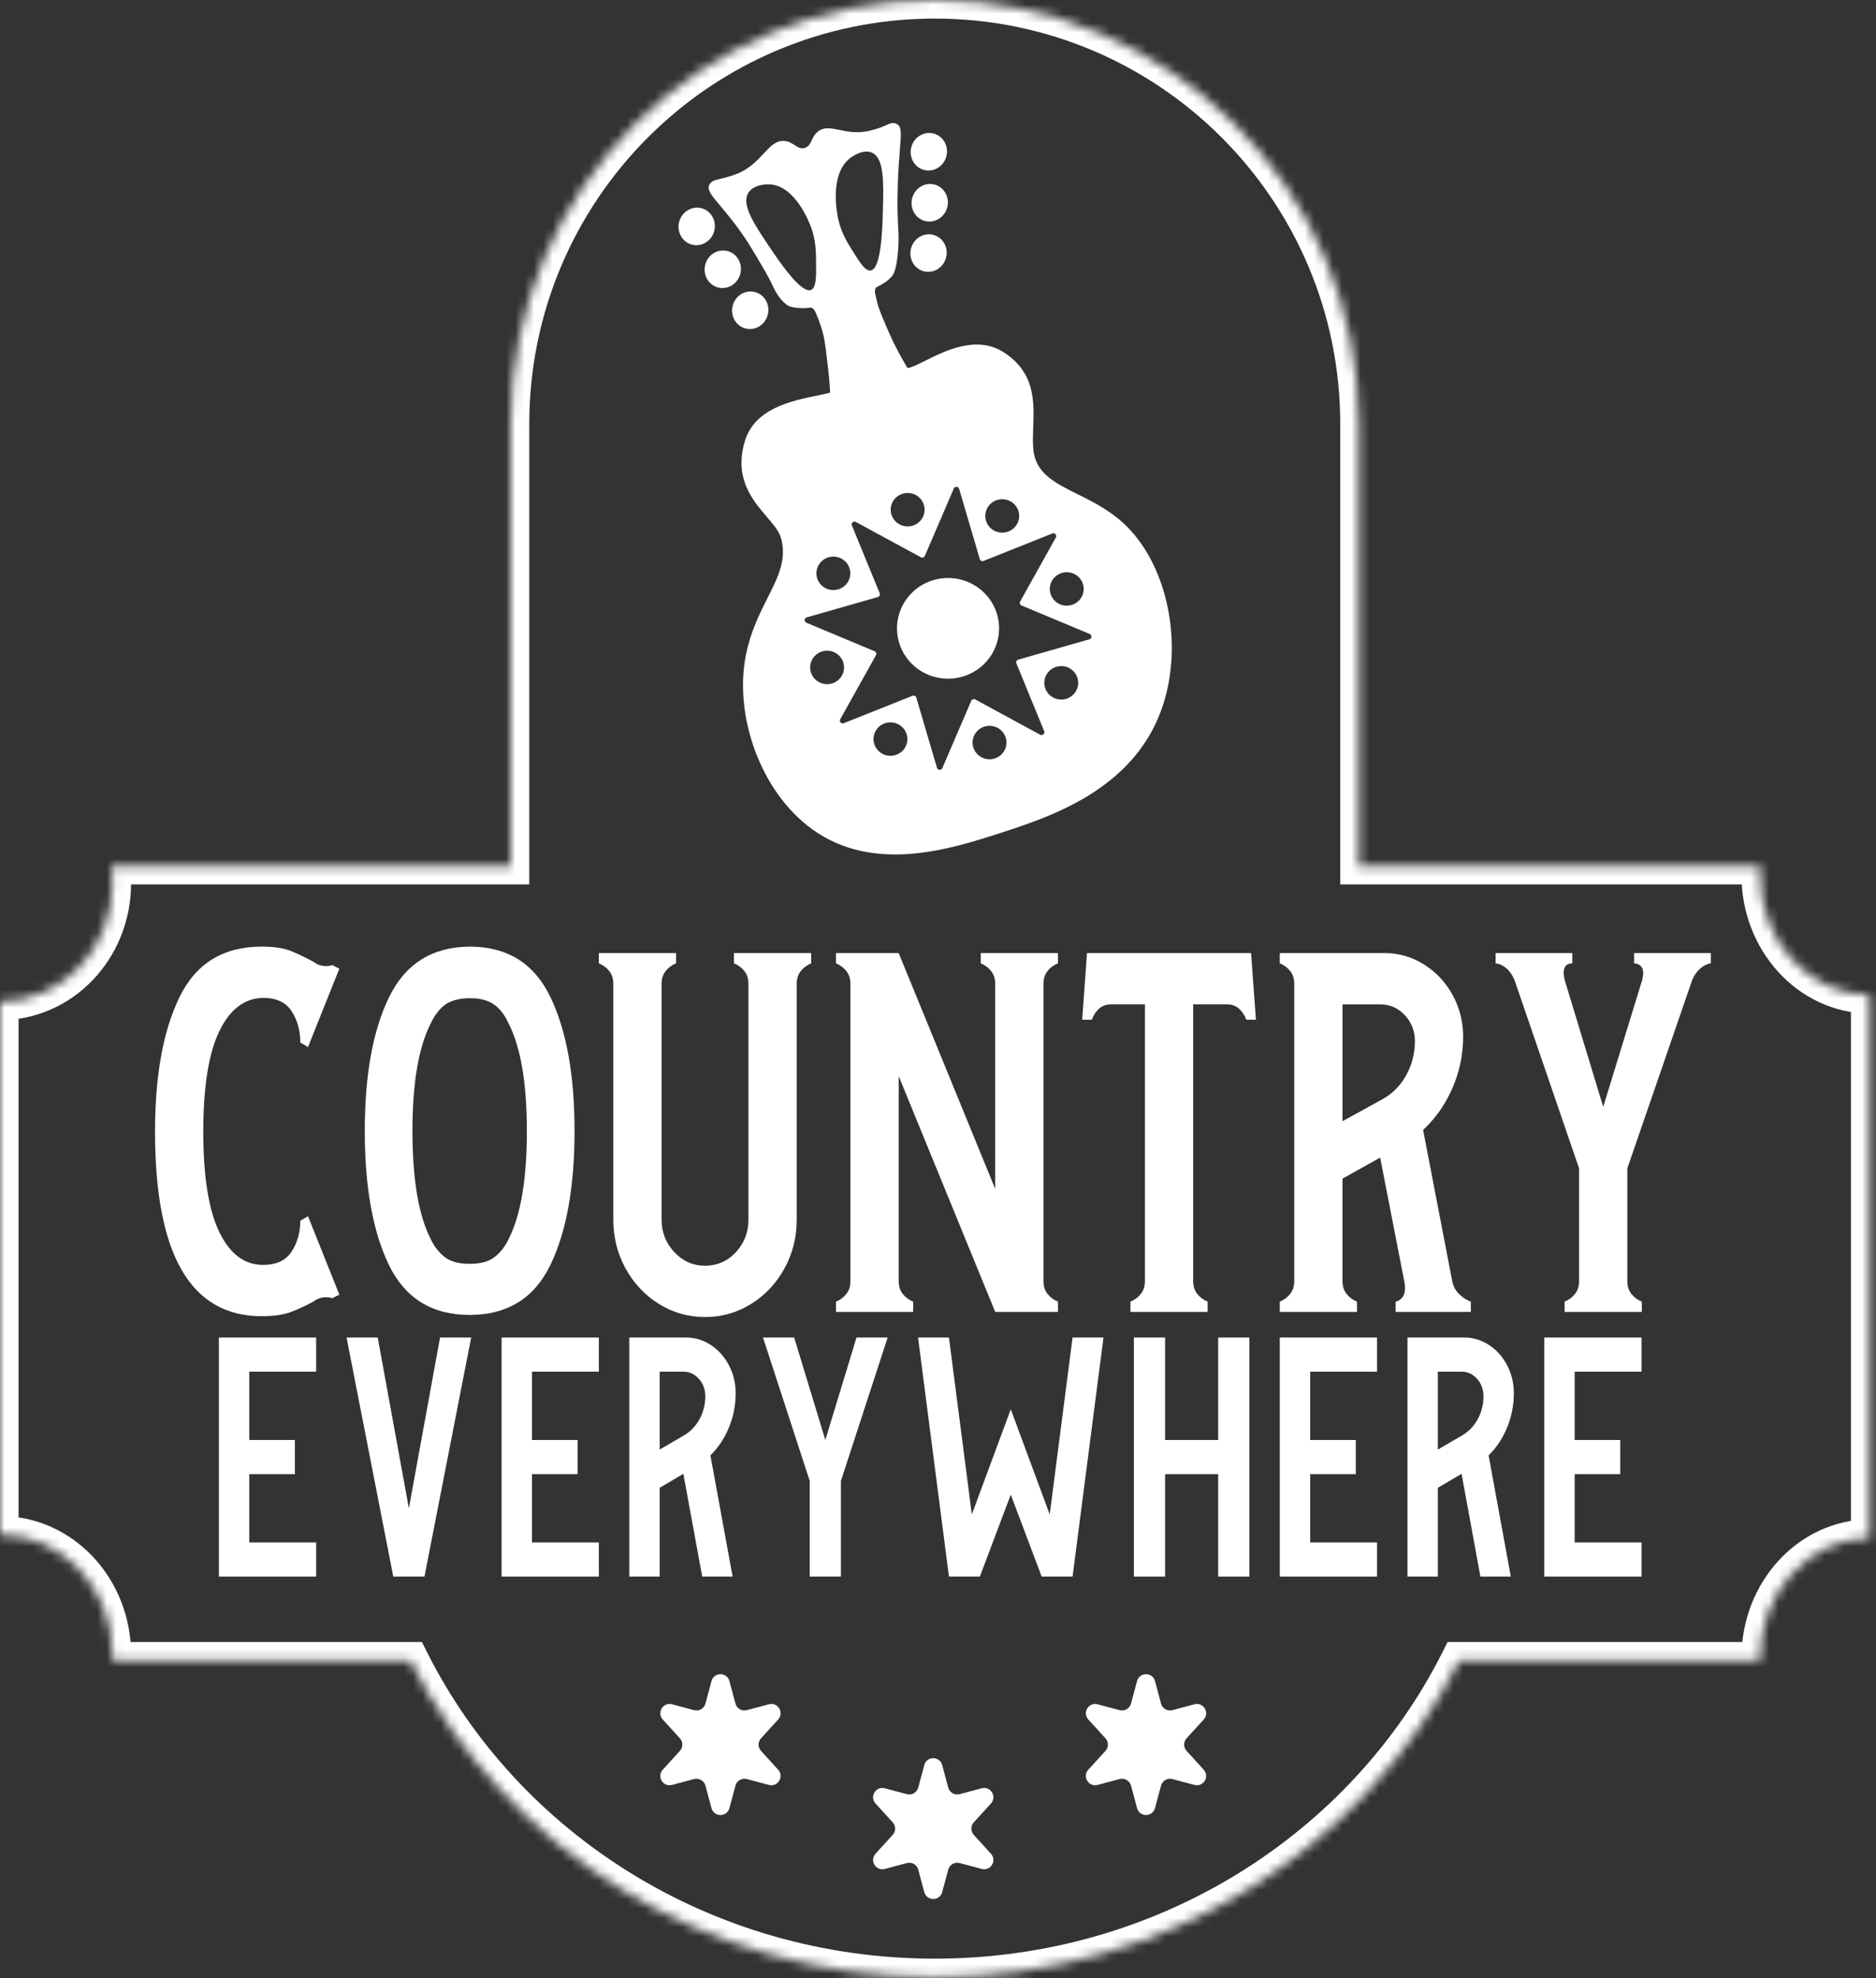
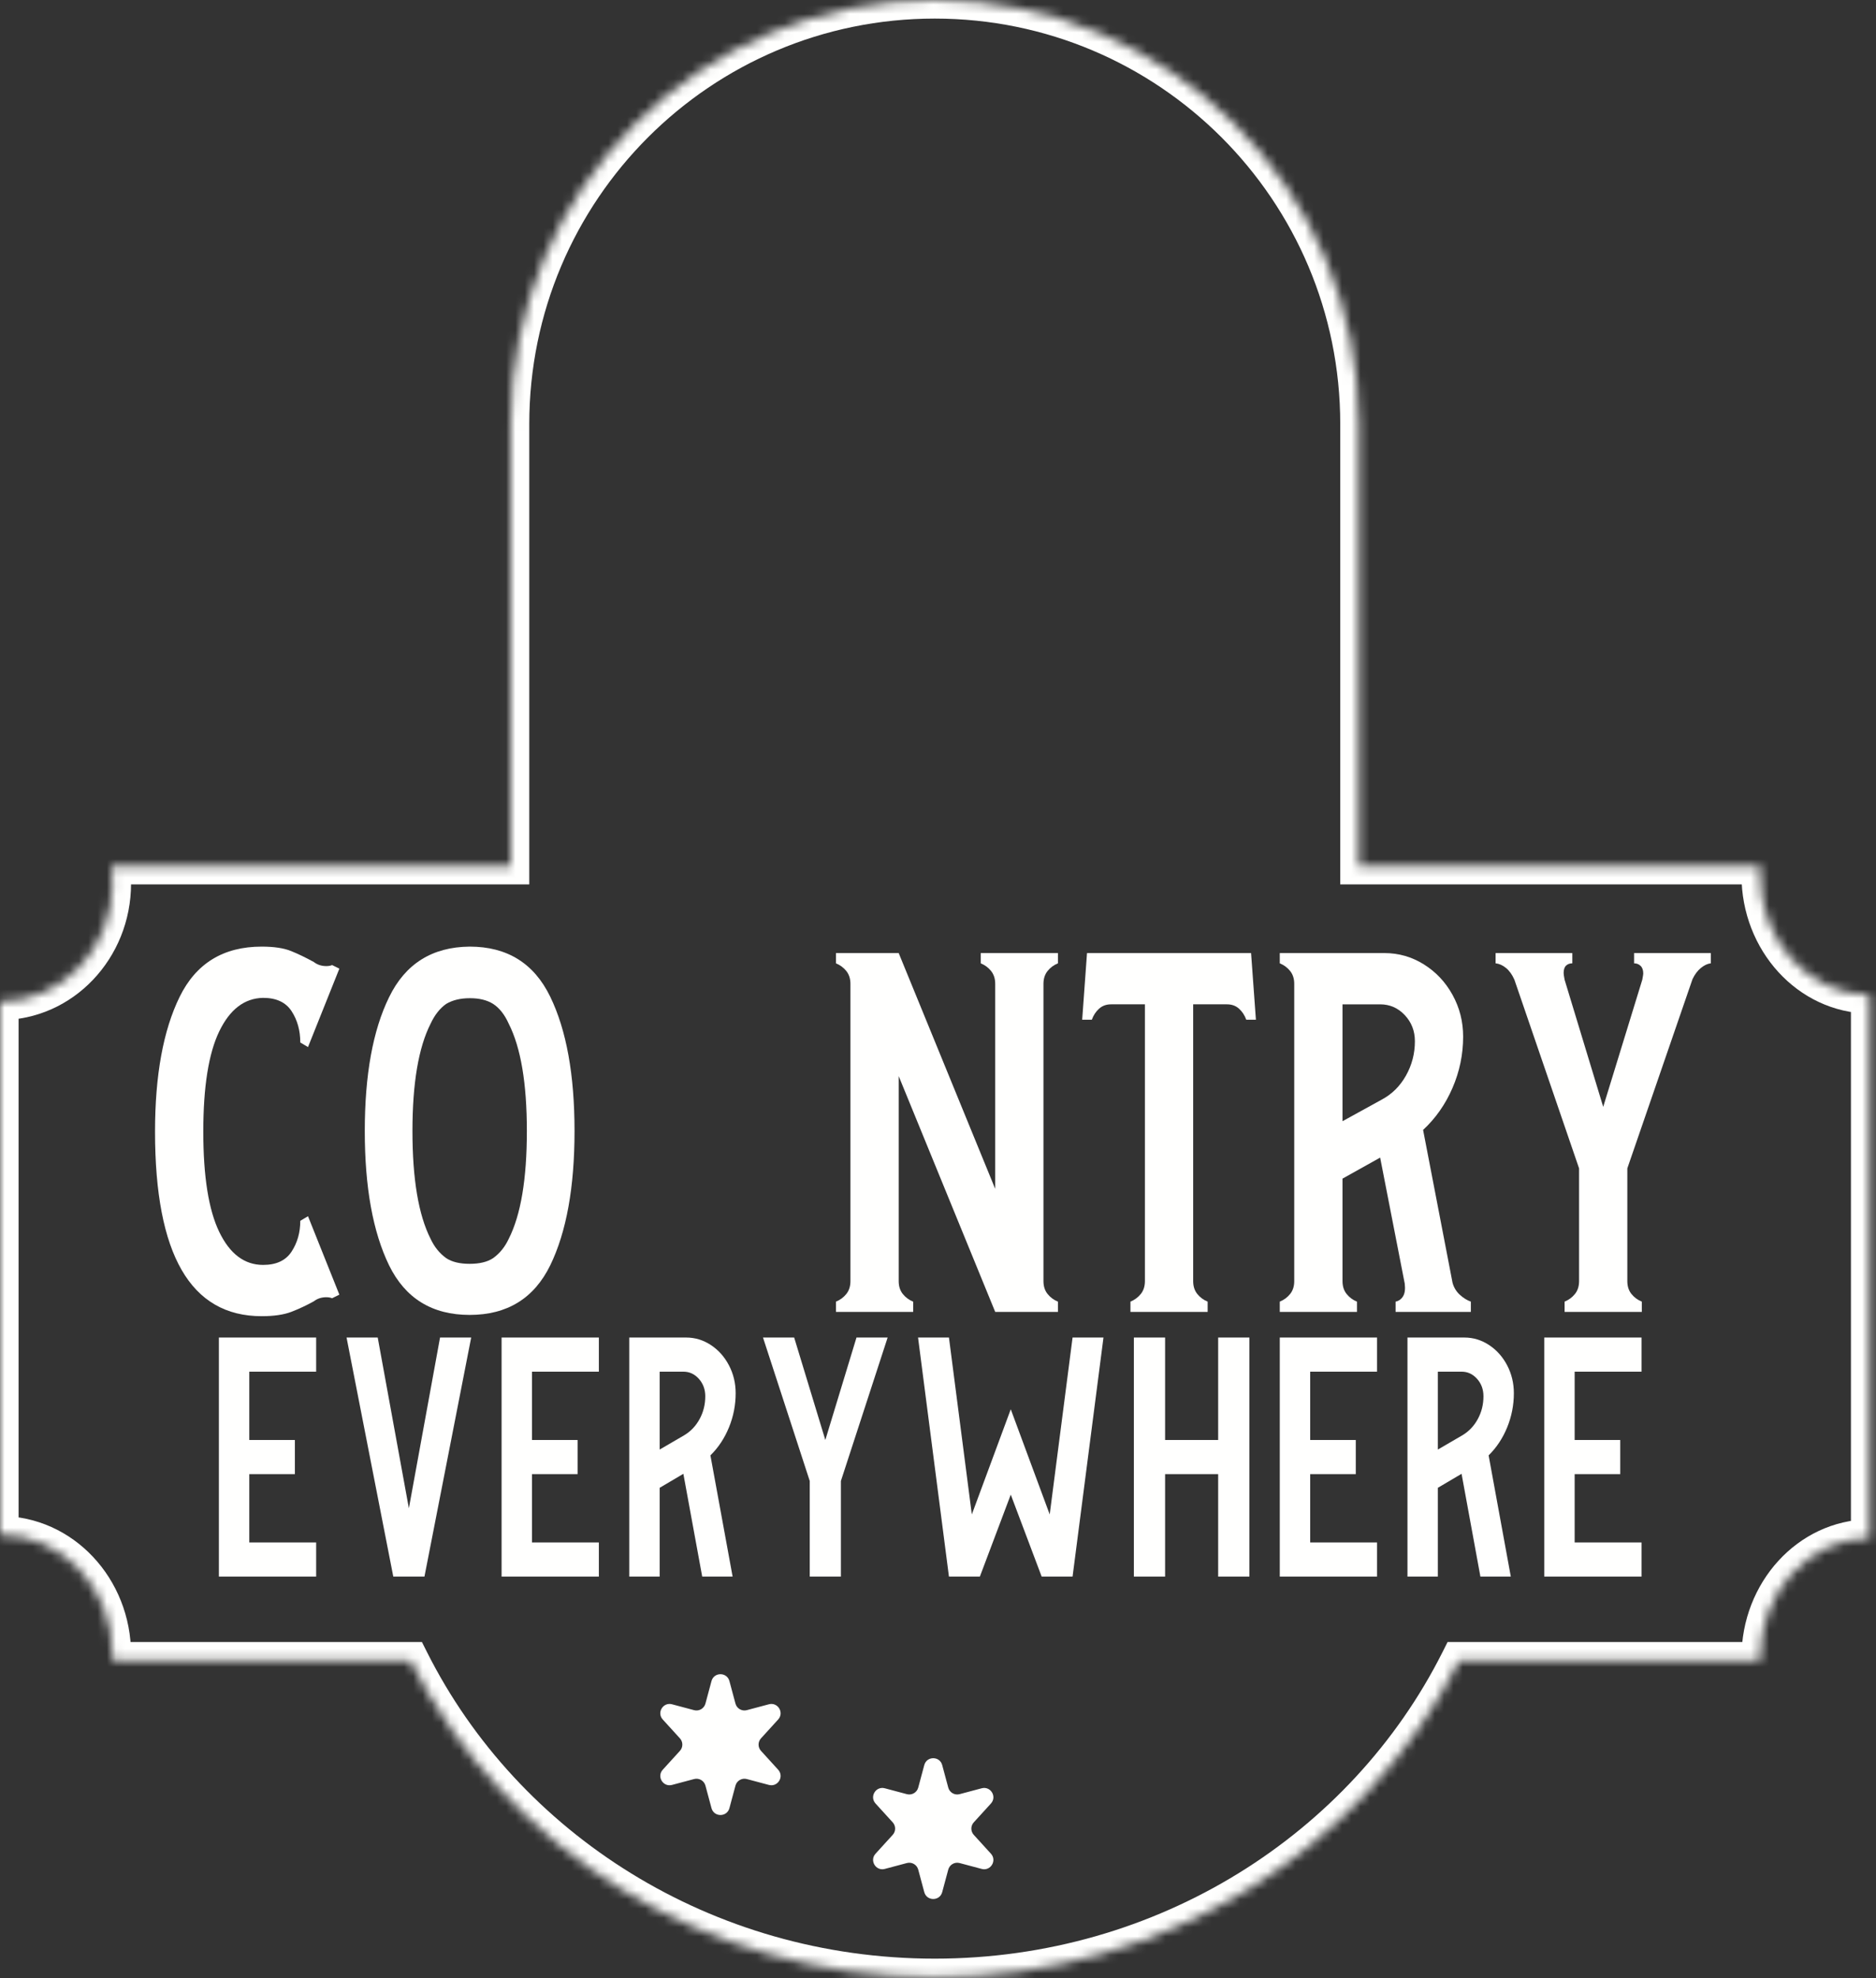
<svg xmlns="http://www.w3.org/2000/svg" width="202" height="213" viewBox="0 0 202 213" fill="none">
  <rect x="0" y="0" width="202" height="213" fill="#333333" stroke="none" />
  <mask id="path-1-inside-1_975_44562" fill="white">
    <path fill-rule="evenodd" clip-rule="evenodd" d="M54.99 45.661C54.99 20.443 75.433 0 100.651 0C125.869 0 146.312 20.443 146.312 45.661V93.233H189.557C189.531 93.577 189.518 93.925 189.518 94.277C189.518 101.326 194.778 107.053 201.301 107.147V165.594C194.778 165.688 189.518 171.415 189.518 178.465C189.518 178.581 189.519 178.697 189.522 178.812H157.102C146.959 198.99 125.493 212.905 100.651 212.905C75.809 212.905 54.343 198.99 44.199 178.812H12.094C12.105 178.582 12.111 178.35 12.111 178.117C12.111 171.008 6.689 165.245 0 165.245H0V107.844H0C6.689 107.844 12.111 102.159 12.111 95.146C12.111 94.496 12.065 93.857 11.975 93.233H54.99V45.661Z" />
  </mask>
  <path d="M146.312 93.233H144.312V95.233H146.312V93.233ZM189.557 93.233L191.551 93.382L191.711 91.233H189.557V93.233ZM201.301 107.147H203.301V105.176L201.33 105.147L201.301 107.147ZM201.301 165.594L201.33 167.594L203.301 167.565V165.594H201.301ZM189.522 178.812V180.812H191.572L191.521 178.763L189.522 178.812ZM157.102 178.812V176.812H155.869L155.316 177.914L157.102 178.812ZM44.199 178.812L45.986 177.914L45.432 176.812H44.199V178.812ZM12.094 178.812L10.096 178.712L9.991 180.812H12.094V178.812ZM0 165.245H-2V167.245H0V165.245ZM0 107.844V105.844H-2V107.844H0ZM11.975 93.233V91.233H9.666L9.995 93.518L11.975 93.233ZM54.99 93.233V95.233H56.99V93.233H54.99ZM100.651 -2C74.328 -2 52.99 19.338 52.99 45.661H56.99C56.99 21.548 76.537 2 100.651 2V-2ZM148.312 45.661C148.312 19.339 126.973 -2 100.651 -2V2C124.764 2 144.312 21.548 144.312 45.661H148.312ZM148.312 93.233V45.661H144.312V93.233H148.312ZM189.557 91.233H146.312V95.233H189.557V91.233ZM191.518 94.277C191.518 93.975 191.529 93.676 191.551 93.382L187.562 93.085C187.533 93.478 187.518 93.876 187.518 94.277H191.518ZM201.33 105.147C196.034 105.071 191.518 100.372 191.518 94.277H187.518C187.518 102.281 193.523 109.035 201.272 109.147L201.33 105.147ZM203.301 165.594V107.147H199.301V165.594H203.301ZM191.518 178.465C191.518 172.369 196.034 167.67 201.33 167.594L201.272 163.594C193.523 163.706 187.518 170.46 187.518 178.465H191.518ZM191.521 178.763C191.519 178.664 191.518 178.564 191.518 178.465H187.518C187.518 178.597 187.519 178.73 187.523 178.862L191.521 178.763ZM157.102 180.812H189.522V176.812H157.102V180.812ZM100.651 214.905C126.248 214.905 148.406 200.564 158.889 179.711L155.316 177.914C145.512 197.415 124.738 210.905 100.651 210.905V214.905ZM42.412 179.711C52.896 200.564 75.054 214.905 100.651 214.905V210.905C76.564 210.905 55.789 197.415 45.986 177.914L42.412 179.711ZM12.094 180.812H44.199V176.812H12.094V180.812ZM10.111 178.117C10.111 178.317 10.106 178.515 10.096 178.712L14.091 178.913C14.104 178.649 14.111 178.384 14.111 178.117H10.111ZM0 167.245C5.471 167.245 10.111 171.996 10.111 178.117H14.111C14.111 170.02 7.907 163.245 0 163.245V167.245ZM0 167.245H0V163.245H0V167.245ZM-2 107.844V165.245H2V107.844H-2ZM0 105.844H0V109.844H0V105.844ZM10.111 95.146C10.111 101.145 5.496 105.844 0 105.844V109.844C7.882 109.844 14.111 103.173 14.111 95.146H10.111ZM9.995 93.518C10.071 94.048 10.111 94.592 10.111 95.146H14.111C14.111 94.4 14.058 93.666 13.954 92.948L9.995 93.518ZM54.99 91.233H11.975V95.233H54.99V91.233ZM52.99 45.661V93.233H56.99V45.661H52.99Z" fill="#FFFFFE" mask="url(#path-1-inside-1_975_44562)" />
  <path d="M35.763 139.795C35.589 139.722 35.381 139.684 35.139 139.684C34.619 139.684 34.169 139.831 33.788 140.125C32.99 140.567 32.186 140.944 31.372 141.257C30.558 141.569 29.493 141.726 28.177 141.726C20.521 141.726 16.693 135.102 16.693 121.855C16.693 115.784 17.577 110.945 19.343 107.339C21.11 103.733 24.054 101.93 28.175 101.93C29.492 101.93 30.539 102.087 31.319 102.399C32.099 102.712 32.92 103.109 33.787 103.587C34.168 103.882 34.618 104.028 35.138 104.028C35.38 104.028 35.588 103.992 35.761 103.917L36.541 104.303L33.164 112.748L32.333 112.251C32.333 110.963 32.021 109.841 31.397 108.883C30.774 107.927 29.752 107.449 28.332 107.449C26.322 107.485 24.747 108.69 23.604 111.064C22.46 113.437 21.89 117.034 21.89 121.854C21.89 126.674 22.46 130.271 23.604 132.644C24.747 135.018 26.322 136.205 28.332 136.205C29.752 136.205 30.774 135.727 31.397 134.77C32.021 133.814 32.333 132.71 32.333 131.458L33.164 130.961L36.541 139.406L35.761 139.792L35.763 139.795Z" fill="#FFFFFE" />
  <path d="M50.571 141.589C46.533 141.589 43.641 139.81 41.896 136.253C40.151 132.66 39.278 127.837 39.278 121.787C39.278 115.736 40.151 110.933 41.896 107.376C43.641 103.782 46.533 101.967 50.571 101.93C54.609 101.93 57.5 103.727 59.245 107.321C60.991 110.914 61.863 115.736 61.863 121.787C61.863 127.837 60.991 132.66 59.245 136.253C57.5 139.81 54.609 141.589 50.571 141.589ZM46.362 110.236C45.062 112.803 44.411 116.653 44.411 121.787C44.411 126.957 45.062 130.826 46.362 133.393C46.772 134.273 47.337 134.97 48.056 135.483C48.672 135.887 49.51 136.088 50.571 136.088C51.632 136.088 52.47 135.887 53.086 135.483C53.805 134.97 54.369 134.273 54.78 133.393C56.08 130.826 56.73 126.957 56.73 121.787C56.73 116.653 56.08 112.803 54.78 110.236C54.335 109.246 53.77 108.531 53.086 108.091C52.436 107.687 51.614 107.486 50.622 107.486H50.571C49.578 107.486 48.74 107.687 48.056 108.091C47.371 108.567 46.807 109.282 46.362 110.236Z" fill="#FFFFFE" />
-   <path d="M84.46 136.599C83.577 138.2 82.381 139.47 80.875 140.408C79.368 141.347 77.713 141.816 75.912 141.816C74.112 141.816 72.458 141.347 70.95 140.408C69.444 139.47 68.248 138.2 67.365 136.599C66.482 134.998 66.04 133.242 66.04 131.328V105.938C66.04 105.385 65.892 104.926 65.599 104.557C65.304 104.19 64.931 103.914 64.481 103.73V102.626H72.795V103.73C72.344 103.914 71.972 104.19 71.678 104.557C71.383 104.926 71.236 105.385 71.236 105.938V131.328C71.236 132.689 71.695 133.857 72.613 134.833C73.531 135.808 74.63 136.295 75.912 136.295C77.195 136.295 78.337 135.808 79.238 134.833C80.138 133.859 80.589 132.689 80.589 131.328V105.938C80.589 105.385 80.442 104.926 80.147 104.557C79.853 104.19 79.48 103.914 79.03 103.73V102.626H87.344V103.73C86.894 103.914 86.521 104.19 86.226 104.557C85.932 104.926 85.785 105.385 85.785 105.938V131.328C85.785 133.242 85.343 134.998 84.46 136.599Z" fill="#FFFFFE" />
  <path d="M97.209 139.333C97.504 139.702 97.875 139.978 98.326 140.161V141.265H90.013V140.161C90.463 139.977 90.835 139.702 91.13 139.333C91.424 138.966 91.571 138.506 91.571 137.953V105.939C91.571 105.386 91.423 104.927 91.13 104.559C90.835 104.192 90.463 103.915 90.013 103.731V102.627H96.768L107.16 128.017V105.938C107.16 105.385 107.011 104.926 106.718 104.557C106.424 104.19 106.051 103.914 105.601 103.73V102.626H113.915V103.73C113.464 103.914 113.092 104.19 112.798 104.557C112.503 104.926 112.356 105.385 112.356 105.938V137.952C112.356 138.504 112.503 138.965 112.798 139.332C113.092 139.701 113.464 139.977 113.915 140.16V141.264H107.16L96.768 115.874V137.953C96.768 138.506 96.915 138.966 97.209 139.333Z" fill="#FFFFFE" />
  <path d="M118.344 108.614C117.997 108.927 117.737 109.323 117.564 109.801H116.525L117.045 102.626H134.711L135.231 109.801H134.193C134.019 109.323 133.759 108.928 133.413 108.614C133.066 108.302 132.634 108.145 132.114 108.145H128.476V137.951C128.476 138.503 128.624 138.964 128.918 139.331C129.212 139.699 129.584 139.976 130.035 140.159V141.263H121.722V140.159C122.171 139.974 122.544 139.699 122.839 139.331C123.133 138.964 123.28 138.503 123.28 137.951V108.145H119.643C119.123 108.145 118.69 108.301 118.344 108.614Z" fill="#FFFFFE" />
  <path d="M150.272 141.264V140.16C150.617 140.087 150.887 139.894 151.077 139.581C151.267 139.269 151.327 138.817 151.258 138.228L148.609 124.649L144.556 126.913V137.952C144.556 138.504 144.703 138.965 144.997 139.332C145.292 139.701 145.663 139.977 146.114 140.16V141.264H137.801V140.16C138.251 139.976 138.623 139.701 138.918 139.332C139.212 138.965 139.359 138.504 139.359 137.952V105.938C139.359 105.385 139.211 104.926 138.918 104.557C138.623 104.19 138.251 103.914 137.801 103.73V102.626H149.076C150.601 102.626 152.012 103.031 153.311 103.84C154.61 104.65 155.64 105.744 156.402 107.124C157.163 108.504 157.545 110.003 157.545 111.622C157.545 113.536 157.164 115.376 156.402 117.142C155.64 118.908 154.583 120.417 153.233 121.668L156.402 138.116C156.54 138.632 156.8 139.063 157.181 139.413C157.562 139.764 157.961 140.011 158.376 140.159V141.263H150.271L150.272 141.264ZM151.259 109.305C150.532 108.533 149.648 108.146 148.61 108.146H144.557V120.73L148.765 118.413C149.873 117.825 150.748 116.959 151.389 115.818C152.03 114.678 152.35 113.445 152.35 112.12C152.35 111.016 151.987 110.078 151.259 109.305Z" fill="#FFFFFE" />
  <path d="M162.157 104.227C161.794 103.933 161.421 103.768 161.04 103.73V102.626H169.301V103.73C169.024 103.73 168.799 103.813 168.626 103.978C168.453 104.144 168.366 104.411 168.366 104.778C168.366 104.889 168.4 105.129 168.47 105.496L172.627 119.185L176.835 105.496C176.904 105.129 176.939 104.908 176.939 104.834C176.939 104.467 176.843 104.19 176.653 104.006C176.462 103.822 176.228 103.73 175.952 103.73V102.626H184.213V103.73C183.866 103.766 183.512 103.933 183.148 104.227C182.785 104.522 182.481 104.926 182.239 105.441L175.224 125.808V137.951C175.224 138.503 175.371 138.964 175.666 139.331C175.96 139.699 176.332 139.976 176.783 140.159V141.263H168.469V140.159C168.919 139.974 169.292 139.699 169.586 139.331C169.881 138.964 170.028 138.503 170.028 137.951V125.808L163.065 105.495C162.823 104.944 162.519 104.521 162.156 104.226L162.157 104.227Z" fill="#FFFFFE" />
  <path d="M23.568 169.766V144.024H34.043V147.701H26.842V155.057H31.751V158.734H26.842V166.09H34.043V169.767H23.568V169.766Z" fill="#FFFFFE" />
  <path d="M50.735 144.024L45.703 169.767H42.348L37.316 144.024H40.671L44.026 162.412L47.382 144.024H50.736H50.735Z" fill="#FFFFFE" />
  <path d="M54.009 169.766V144.024H64.483V147.701H57.282V155.057H62.192V158.734H57.282V166.09H64.483V169.767H54.009V169.766Z" fill="#FFFFFE" />
  <path d="M71.031 160.204V169.766H67.757V144.024H73.878C74.839 144.024 75.727 144.294 76.546 144.833C77.364 145.373 78.013 146.102 78.493 147.021C78.973 147.941 79.213 148.94 79.213 150.019C79.213 151.293 78.973 152.52 78.493 153.697C78.012 154.873 77.347 155.879 76.495 156.713L78.885 169.767H75.611L73.582 158.698L71.028 160.206L71.031 160.204ZM73.682 154.541C74.38 154.124 74.931 153.541 75.335 152.794C75.739 152.047 75.941 151.231 75.941 150.348C75.941 149.613 75.711 148.987 75.253 148.473C74.795 147.958 74.238 147.701 73.584 147.701H71.031V156.086L73.682 154.542V154.541Z" fill="#FFFFFE" />
  <path d="M92.222 144.024H95.577L90.545 159.47V169.767H87.19V159.47L82.157 144.024H85.513L88.868 155.057L92.223 144.024H92.222Z" fill="#FFFFFE" />
  <path d="M115.49 144.024H118.818L115.49 169.767H112.163L108.835 160.94L105.507 169.767H102.179L98.852 144.024H102.179L104.642 163.074L108.835 151.748L113.028 163.074L115.49 144.024Z" fill="#FFFFFE" />
  <path d="M122.091 144.024H125.453V155.057H131.167V144.024H134.529V169.767H131.167V158.734H125.453V169.767H122.091V144.024Z" fill="#FFFFFE" />
  <path d="M137.802 169.766V144.024H148.276V147.701H141.075V155.057H145.985V158.734H141.075V166.09H148.276V169.767H137.802V169.766Z" fill="#FFFFFE" />
  <path d="M154.823 160.204V169.766H151.55V144.024H157.671C158.632 144.024 159.52 144.294 160.338 144.833C161.157 145.373 161.806 146.102 162.286 147.021C162.766 147.941 163.006 148.94 163.006 150.019C163.006 151.293 162.766 152.52 162.286 153.697C161.805 154.873 161.14 155.879 160.288 156.713L162.678 169.767H159.404L157.375 158.698L154.821 160.206L154.823 160.204ZM157.475 154.541C158.174 154.124 158.724 153.541 159.128 152.794C159.532 152.047 159.733 151.231 159.733 150.348C159.733 149.613 159.504 148.987 159.046 148.473C158.588 147.958 158.031 147.701 157.377 147.701H154.823V156.086L157.475 154.542V154.541Z" fill="#FFFFFE" />
  <path d="M166.278 169.766V144.024H176.753V147.701H169.552V155.057H174.461V158.734H169.552V166.09H176.753V169.767H166.278V169.766Z" fill="#FFFFFE" />
-   <path fill-rule="evenodd" clip-rule="evenodd" d="M121.737 57.111C119.97 55.172 117.864 54.125 116.003 53.2C113.519 51.964 111.473 50.947 111.257 48.317C111.197 47.59 111.225 46.807 111.254 45.998C111.354 43.242 111.464 40.179 108.158 37.986C105.229 36.044 101.831 37.742 99.616 38.848C98.783 39.264 98.117 39.597 97.707 39.62C97.011 38.456 96.304 37.153 95.713 35.8C94.621 33.303 94.546 32.974 94.338 32.07C94.307 31.938 94.274 31.794 94.235 31.629C94.212 31.531 94.159 31.171 94.323 30.982C94.354 30.945 94.458 30.889 94.605 30.811C94.976 30.613 95.622 30.268 96.076 29.702C96.642 28.994 96.805 26.322 96.744 25.094C96.738 24.964 96.73 24.825 96.722 24.675C96.669 23.742 96.592 22.375 96.667 19.937C96.719 18.271 96.821 17.022 96.898 16.082L96.898 16.082L96.898 16.082L96.898 16.082C97.044 14.301 97.099 13.631 96.547 13.346C96.172 13.152 95.936 13.255 95.454 13.465C95.052 13.641 94.479 13.891 93.511 14.106C92.281 14.378 91.27 14.17 90.41 13.994C89.471 13.801 88.711 13.644 88.042 14.19C87.695 14.473 87.539 14.809 87.398 15.114C87.233 15.47 87.088 15.783 86.682 15.919C86.243 16.067 85.928 15.863 85.571 15.631C85.266 15.433 84.929 15.215 84.457 15.177C83.558 15.106 82.953 15.755 82.212 16.549C81.475 17.338 80.604 18.271 79.177 18.786C78.468 19.041 77.944 19.168 77.547 19.263L77.547 19.263C76.923 19.414 76.613 19.489 76.396 19.869C76.085 20.413 76.586 21.009 77.569 22.176C78.314 23.061 79.336 24.275 80.491 26.045C80.619 26.242 81.993 28.44 82.919 30.192C82.975 30.298 83.035 30.426 83.103 30.57C83.404 31.213 83.852 32.17 84.719 32.824C85.32 33.278 86.935 33.186 87.201 33.128C87.501 33.061 87.705 33.391 87.818 33.639C88.053 34.152 88.29 34.816 88.461 35.355C88.775 36.34 88.885 37.308 89 38.311L89 38.311C89.036 38.627 89.072 38.945 89.115 39.269C89.225 40.089 89.302 40.916 89.354 41.744C89.365 41.927 89.373 42.106 89.379 42.285C88.978 42.39 88.502 42.488 87.98 42.595L87.979 42.595L87.979 42.595C85.256 43.154 81.279 43.97 80.215 47.467C78.996 51.469 81 53.815 82.57 55.655C83.268 56.472 83.88 57.19 84.087 57.908C84.749 60.211 83.798 62.101 82.645 64.39C81.78 66.108 80.802 68.052 80.308 70.564C79.029 77.066 81.87 85.243 87.436 89.279C94.091 94.104 102.426 91.408 107.717 89.696L107.72 89.695L107.728 89.692C112.945 88.004 121.855 85.119 125.014 76.54C127.376 70.126 126.049 61.839 121.738 57.11L121.737 57.111ZM90.253 23.573C90.145 23.085 89.246 18.755 91.568 17.001C91.705 16.897 92.93 15.996 93.907 16.446C95.204 17.045 95.142 19.601 95.07 22.554V22.554L95.069 22.587C95.025 24.391 94.912 28.948 93.756 29.127C93.168 29.217 92.568 28.252 91.734 26.907C91.212 26.067 90.579 25.047 90.253 23.573ZM82.817 26.535L82.817 26.535C81.204 24.129 79.808 22.046 80.569 20.779C81.142 19.824 82.632 19.845 82.801 19.849C85.648 19.923 87.178 24.048 87.347 24.518C87.853 25.933 87.863 27.155 87.872 28.161V28.161L87.872 28.162L87.872 28.167C87.887 29.776 87.897 30.93 87.363 31.204C86.31 31.743 83.82 28.031 82.835 26.562L82.817 26.535ZM101.889 15.731C102.195 16.797 101.603 17.933 100.567 18.27C99.531 18.606 98.443 18.015 98.136 16.95C97.83 15.884 98.422 14.748 99.458 14.411C100.494 14.075 101.582 14.666 101.889 15.731ZM76.894 23.772C77.2 24.838 76.608 25.974 75.572 26.311C74.536 26.647 73.448 26.056 73.141 24.991C72.835 23.925 73.427 22.789 74.463 22.452C75.499 22.116 76.588 22.707 76.894 23.772ZM79.702 28.384C80.009 29.45 79.417 30.586 78.381 30.923C77.344 31.259 76.256 30.668 75.95 29.603C75.644 28.537 76.235 27.401 77.271 27.064C78.308 26.728 79.396 27.319 79.702 28.384ZM81.335 35.338C82.372 35.001 82.963 33.865 82.657 32.799C82.351 31.734 81.263 31.143 80.226 31.479C79.19 31.816 78.598 32.952 78.905 34.018C79.211 35.083 80.299 35.674 81.335 35.338ZM100.664 23.762C101.7 23.425 102.292 22.289 101.986 21.224C101.679 20.158 100.591 19.567 99.555 19.904C98.518 20.24 97.927 21.377 98.233 22.442C98.539 23.508 99.628 24.099 100.664 23.762ZM101.857 26.64C102.163 27.706 101.571 28.842 100.535 29.179C99.499 29.515 98.411 28.924 98.104 27.859C97.798 26.793 98.39 25.657 99.426 25.32C100.462 24.983 101.55 25.575 101.857 26.64ZM109.742 55.555C109.742 56.549 108.925 57.355 107.917 57.355C106.909 57.355 106.092 56.549 106.092 55.555C106.092 54.56 106.909 53.754 107.917 53.754C108.925 53.754 109.742 54.56 109.742 55.555ZM114.862 65.219C115.87 65.219 116.687 64.413 116.687 63.419C116.687 62.424 115.87 61.618 114.862 61.618C113.854 61.618 113.037 62.424 113.037 63.419C113.037 64.413 113.854 65.219 114.862 65.219ZM116.097 73.525C116.097 74.519 115.28 75.326 114.272 75.326C113.264 75.326 112.447 74.519 112.447 73.525C112.447 72.531 113.264 71.724 114.272 71.724C115.28 71.724 116.097 72.531 116.097 73.525ZM106.549 81.758C107.557 81.758 108.374 80.952 108.374 79.957C108.374 78.963 107.557 78.157 106.549 78.157C105.541 78.157 104.723 78.963 104.723 79.957C104.723 80.952 105.541 81.758 106.549 81.758ZM97.704 79.584C97.704 80.578 96.887 81.384 95.879 81.384C94.871 81.384 94.054 80.578 94.054 79.584C94.054 78.589 94.871 77.783 95.879 77.783C96.887 77.783 97.704 78.589 97.704 79.584ZM89.059 73.67C90.067 73.67 90.885 72.864 90.885 71.87C90.885 70.875 90.067 70.069 89.059 70.069C88.052 70.069 87.234 70.875 87.234 71.87C87.234 72.864 88.052 73.67 89.059 73.67ZM91.558 61.735C91.558 62.73 90.741 63.536 89.733 63.536C88.725 63.536 87.908 62.73 87.908 61.735C87.908 60.741 88.725 59.935 89.733 59.935C90.741 59.935 91.558 60.741 91.558 61.735ZM97.731 56.684C98.74 56.684 99.557 55.878 99.557 54.883C99.557 53.889 98.74 53.083 97.731 53.083C96.723 53.083 95.906 53.889 95.906 54.883C95.906 55.878 96.723 56.684 97.731 56.684ZM109.992 65.196L117.34 68.269C117.605 68.38 117.582 68.76 117.305 68.838L109.641 71.031C109.466 71.081 109.373 71.269 109.442 71.435L112.435 78.735C112.542 78.998 112.255 79.251 112.002 79.113L105.011 75.317C104.852 75.23 104.651 75.299 104.58 75.464L101.465 82.712C101.353 82.974 100.969 82.952 100.889 82.678L98.666 75.117C98.616 74.944 98.425 74.853 98.256 74.921L90.858 77.873C90.591 77.979 90.335 77.696 90.474 77.447L94.322 70.549C94.41 70.392 94.34 70.195 94.173 70.124L86.826 67.051C86.561 66.941 86.583 66.561 86.86 66.482L94.525 64.29C94.7 64.24 94.792 64.051 94.724 63.885L91.731 56.586C91.623 56.323 91.911 56.07 92.164 56.208L99.155 60.004C99.314 60.09 99.514 60.022 99.585 59.857L102.7 52.608C102.812 52.346 103.197 52.369 103.277 52.642L105.499 60.203C105.55 60.376 105.741 60.468 105.909 60.4L113.308 57.447C113.574 57.341 113.831 57.625 113.691 57.874L109.844 64.772C109.756 64.928 109.825 65.126 109.992 65.196ZM96.588 67.66C96.588 70.654 99.047 73.08 102.082 73.08C105.117 73.08 107.577 70.654 107.577 67.66C107.577 64.665 105.117 62.239 102.082 62.239C99.047 62.239 96.588 64.665 96.588 67.66Z" fill="#FFFFFE" />
  <path d="M99.522 190.062C99.787 189.075 101.188 189.075 101.453 190.062L102.104 192.486C102.247 193.019 102.794 193.335 103.327 193.193L105.703 192.56C106.668 192.303 107.372 193.462 106.7 194.2L104.852 196.229C104.504 196.61 104.504 197.194 104.852 197.576L106.7 199.605C107.372 200.342 106.668 201.501 105.703 201.244L103.327 200.611C102.794 200.469 102.247 200.786 102.104 201.318L101.453 203.742C101.188 204.729 99.787 204.729 99.522 203.742L98.871 201.318C98.728 200.786 98.181 200.469 97.648 200.611L95.272 201.244C94.308 201.501 93.603 200.342 94.275 199.605L96.123 197.576C96.471 197.194 96.471 196.61 96.123 196.229L94.275 194.2C93.603 193.462 94.308 192.303 95.272 192.56L97.648 193.193C98.181 193.335 98.728 193.019 98.871 192.486L99.522 190.062Z" fill="#FFFFFE" />
  <path d="M76.61 181.017C76.875 180.03 78.276 180.03 78.541 181.017L79.192 183.441C79.335 183.973 79.882 184.29 80.415 184.148L82.791 183.515C83.755 183.258 84.46 184.417 83.788 185.154L81.94 187.184C81.592 187.565 81.592 188.149 81.94 188.53L83.788 190.56C84.46 191.297 83.755 192.456 82.791 192.199L80.415 191.566C79.882 191.424 79.335 191.741 79.192 192.273L78.541 194.697C78.276 195.684 76.875 195.684 76.61 194.697L75.959 192.273C75.816 191.741 75.269 191.424 74.736 191.566L72.36 192.199C71.395 192.456 70.691 191.297 71.363 190.56L73.211 188.53C73.559 188.149 73.559 187.565 73.211 187.184L71.363 185.154C70.691 184.417 71.395 183.258 72.36 183.515L74.736 184.148C75.269 184.29 75.816 183.973 75.959 183.441L76.61 181.017Z" fill="#FFFFFE" />
-   <path d="M122.433 181.017C122.698 180.03 124.099 180.03 124.364 181.017L125.015 183.441C125.158 183.974 125.706 184.29 126.238 184.148L128.614 183.515C129.579 183.258 130.283 184.417 129.611 185.155L127.763 187.184C127.415 187.565 127.415 188.149 127.763 188.53L129.611 190.56C130.283 191.297 129.579 192.456 128.614 192.199L126.238 191.566C125.706 191.424 125.158 191.741 125.015 192.273L124.364 194.697C124.099 195.684 122.698 195.684 122.433 194.697L121.782 192.273C121.639 191.741 121.092 191.424 120.559 191.566L118.183 192.199C117.219 192.456 116.514 191.297 117.186 190.56L119.035 188.53C119.382 188.149 119.382 187.565 119.035 187.184L117.186 185.155C116.514 184.417 117.219 183.258 118.183 183.515L120.559 184.148C121.092 184.29 121.639 183.974 121.782 183.441L122.433 181.017Z" fill="#FFFFFE" />
</svg>